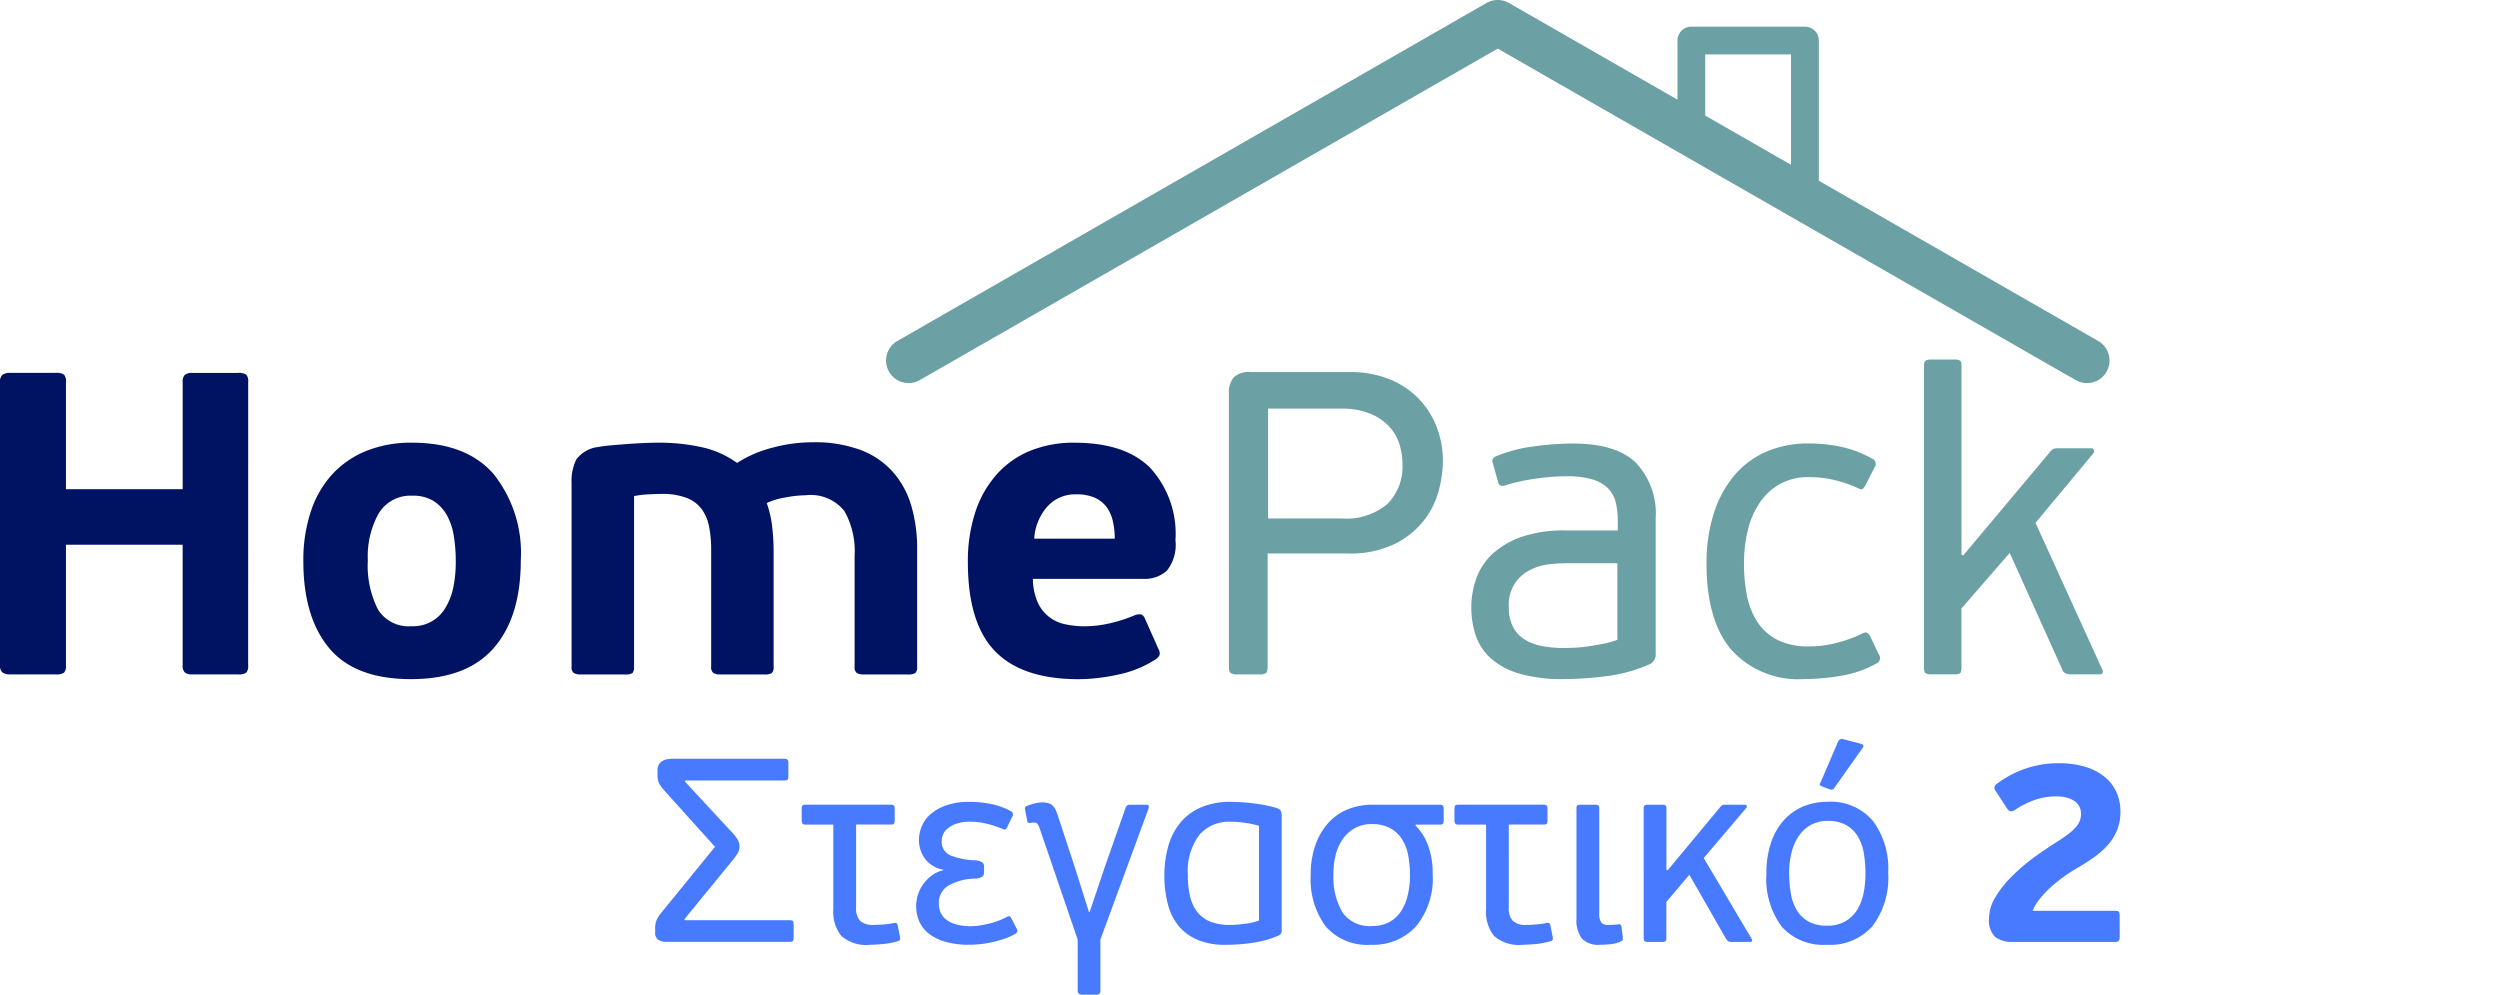
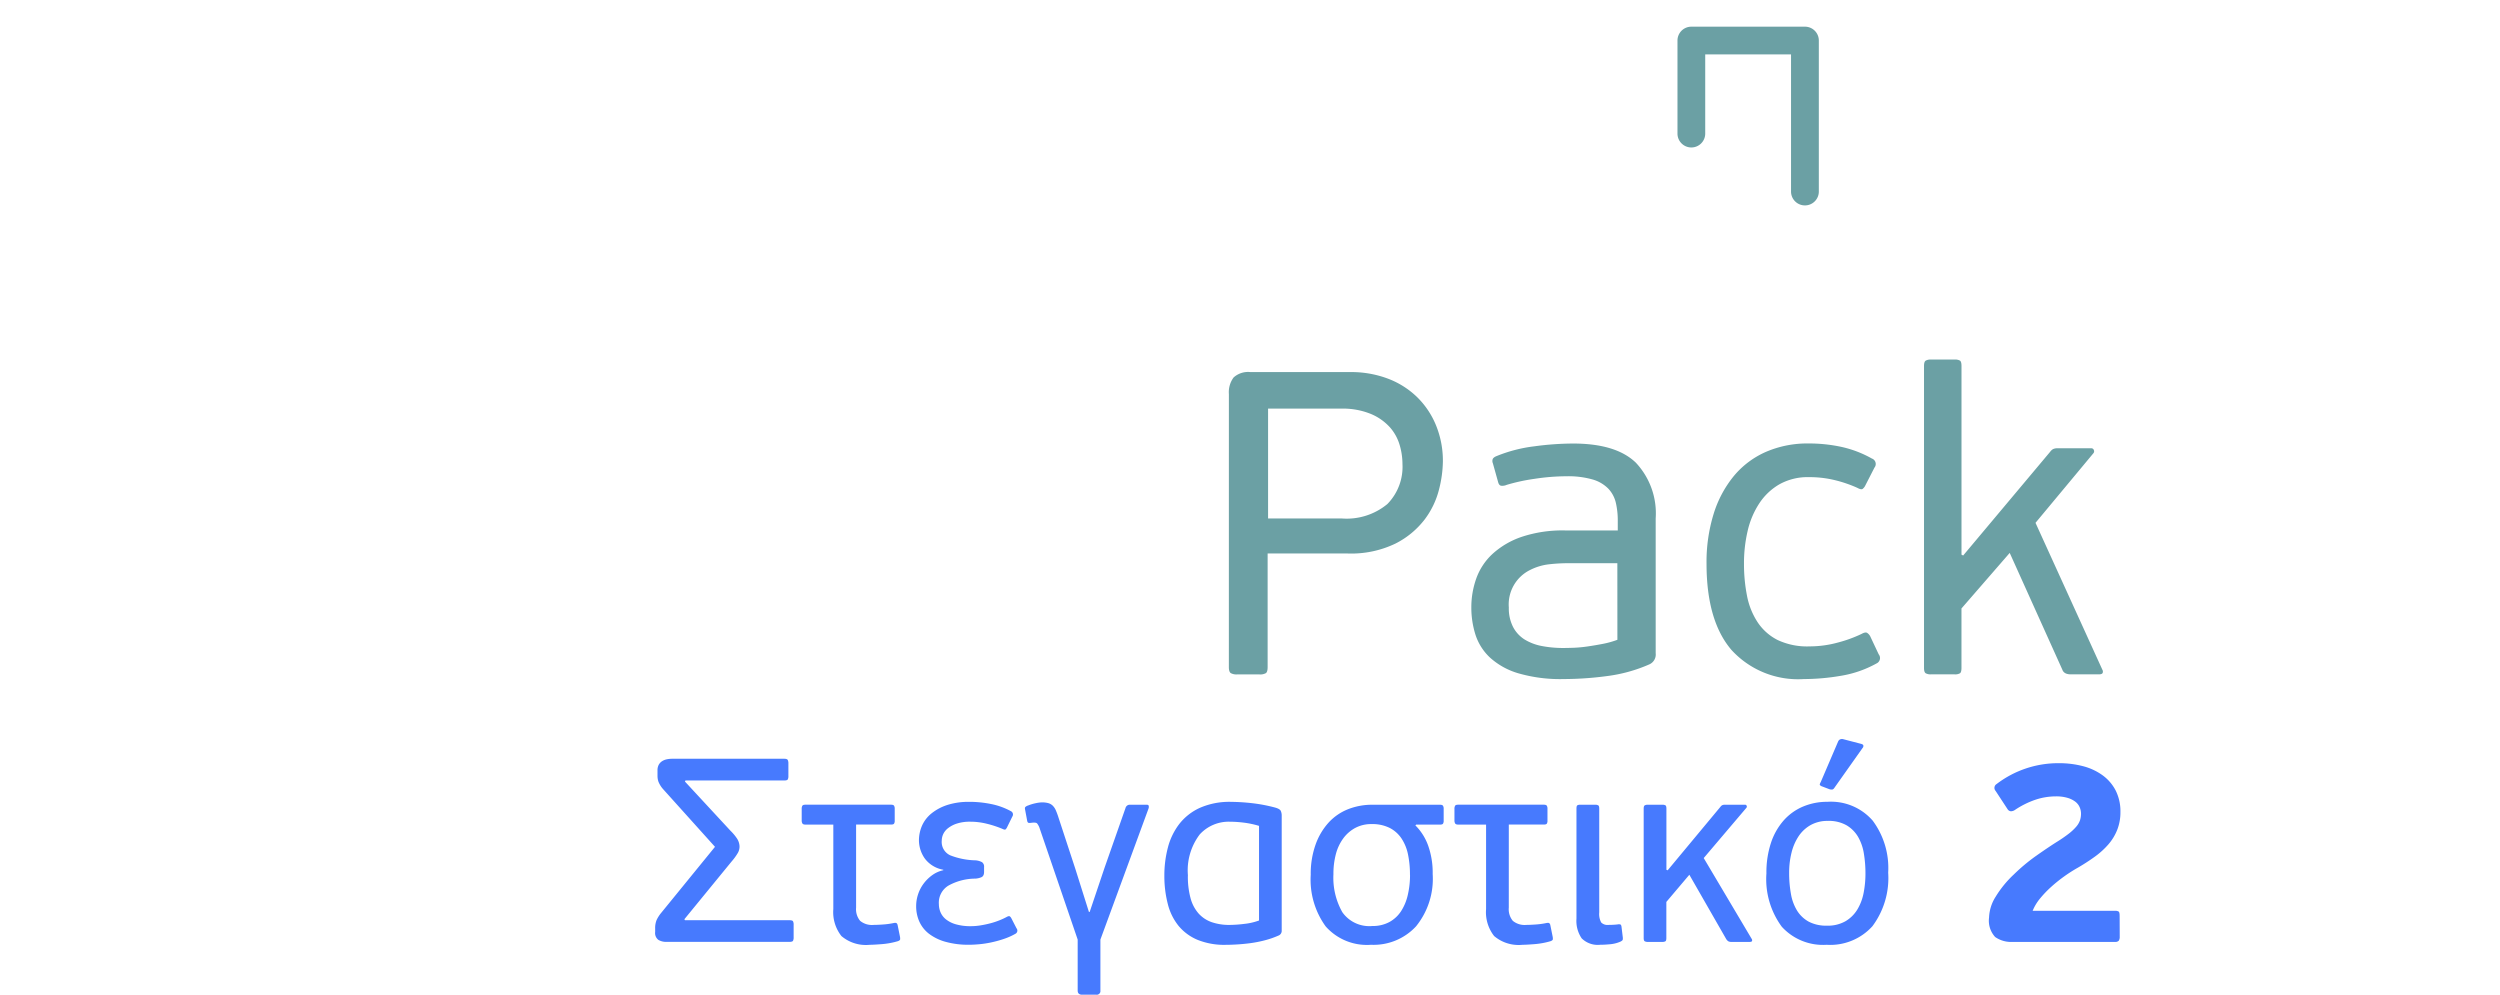
<svg xmlns="http://www.w3.org/2000/svg" width="204.372" height="81.315" viewBox="0 0 204.372 81.315">
  <defs>
    <clipPath id="clip-path">
      <rect id="Rectangle_3823" data-name="Rectangle 3823" width="204.372" height="57.533" transform="translate(0 0)" fill="none" />
    </clipPath>
  </defs>
  <g id="Group_11628" data-name="Group 11628" transform="translate(-422.815 -924)">
    <g id="Group_11617" data-name="Group 11617" transform="translate(422.815 924)">
      <g id="Group_11616" data-name="Group 11616" clip-path="url(#clip-path)">
        <path id="Path_132970" data-name="Path 132970" d="M100.46,32.213a2.013,2.013,0,0,1,.386-1.356,1.763,1.763,0,0,1,1.371-.44H110.4a8.491,8.491,0,0,1,3.039.528,6.936,6.936,0,0,1,2.389,1.5,6.833,6.833,0,0,1,1.564,2.324,7.679,7.679,0,0,1,.562,2.975A9.739,9.739,0,0,1,117.642,40a6.826,6.826,0,0,1-1.177,2.465,6.95,6.95,0,0,1-2.389,1.972,8.328,8.328,0,0,1-3.916.81h-6.533v9.287q0,.387-.141.493a.939.939,0,0,1-.528.106h-1.831a.953.953,0,0,1-.511-.106q-.157-.106-.158-.493Zm14.19,5.7a5.518,5.518,0,0,0-.229-1.532,3.807,3.807,0,0,0-.792-1.444,4.363,4.363,0,0,0-1.549-1.092,6.048,6.048,0,0,0-2.465-.44h-5.951v8.979h6.021a5.216,5.216,0,0,0,3.732-1.18,4.339,4.339,0,0,0,1.232-3.291ZM135.35,53.4a.878.878,0,0,1-.528.915,12.456,12.456,0,0,1-3.433.951,26.854,26.854,0,0,1-3.539.246,12.315,12.315,0,0,1-3.75-.477,5.926,5.926,0,0,1-2.306-1.289,4.416,4.416,0,0,1-1.18-1.872,7.332,7.332,0,0,1-.334-2.225,7.005,7.005,0,0,1,.4-2.348A5.044,5.044,0,0,1,122,45.293a6.764,6.764,0,0,1,2.377-1.4,10.551,10.551,0,0,1,3.574-.53h4.3V42.6a6.47,6.47,0,0,0-.158-1.5,2.506,2.506,0,0,0-.616-1.153,2.934,2.934,0,0,0-1.285-.751,7.228,7.228,0,0,0-2.13-.262,17.461,17.461,0,0,0-2.623.211,15.165,15.165,0,0,0-2.271.493.879.879,0,0,1-.458.07c-.117-.023-.2-.129-.246-.317l-.423-1.514a.475.475,0,0,1-.018-.334c.035-.1.147-.193.334-.264a11.921,11.921,0,0,1,3.063-.792,24.172,24.172,0,0,1,3.169-.229q3.521,0,5.141,1.567a6.058,6.058,0,0,1,1.62,4.56Zm-3.134-7.359h-4.082a13.983,13.983,0,0,0-1.461.085,4.544,4.544,0,0,0-1.567.458,3.137,3.137,0,0,0-1.761,3.081,3.326,3.326,0,0,0,.352,1.6,2.667,2.667,0,0,0,.951,1.021,4.192,4.192,0,0,0,1.408.528,9.2,9.2,0,0,0,1.76.158q.316,0,.827-.018a10.658,10.658,0,0,0,1.127-.106q.616-.089,1.25-.211a7.439,7.439,0,0,0,1.2-.334Zm15.7,6.8a8.734,8.734,0,0,0,2.341-.317,10.748,10.748,0,0,0,1.919-.7c.211-.117.364-.147.458-.088a.768.768,0,0,1,.246.264l.7,1.487a.484.484,0,0,1-.069.682.438.438,0,0,1-.107.067,8.991,8.991,0,0,1-2.912,1.01,18.186,18.186,0,0,1-3.028.267,7.372,7.372,0,0,1-5.915-2.377q-2.041-2.377-2.042-7.06a13.3,13.3,0,0,1,.581-4.067,9.1,9.1,0,0,1,1.655-3.1,7.13,7.13,0,0,1,2.621-1.969,8.5,8.5,0,0,1,3.486-.687,12.57,12.57,0,0,1,2.694.282,9.023,9.023,0,0,1,2.482.951.472.472,0,0,1,.287.6.479.479,0,0,1-.076.136l-.739,1.444a.8.8,0,0,1-.229.3c-.082.059-.229.029-.44-.088A10.491,10.491,0,0,0,150,39.252a8.694,8.694,0,0,0-2.113-.246,4.742,4.742,0,0,0-2.412.58,4.893,4.893,0,0,0-1.655,1.563,6.9,6.9,0,0,0-.951,2.248,11.584,11.584,0,0,0-.3,2.669,13.383,13.383,0,0,0,.246,2.634,6,6,0,0,0,.863,2.16,4.283,4.283,0,0,0,1.637,1.458,5.67,5.67,0,0,0,2.609.524Zm12.57-7.429,7.118-8.486a.769.769,0,0,1,.229-.211.859.859,0,0,1,.4-.07h2.711a.218.218,0,0,1,.229.158.24.24,0,0,1-.053.264L166.4,42.741l5.462,12a.3.3,0,0,1,.035.246c-.023.094-.129.141-.316.141h-2.289c-.375,0-.609-.129-.7-.387l-4.3-9.542-3.944,4.542V54.6c0,.235-.041.381-.123.44a.8.8,0,0,1-.44.088H157.85a.806.806,0,0,1-.423-.088c-.094-.059-.141-.2-.141-.44V29.921c0-.235.047-.381.141-.44a.806.806,0,0,1,.423-.088h1.937a.8.8,0,0,1,.44.088c.082.059.123.2.123.44V45.343Z" fill="#6ba0a4" />
-         <path id="Path_132971" data-name="Path 132971" d="M20.286,54.392a.811.811,0,0,1-.158.6,1.12,1.12,0,0,1-.687.139h-3.7a.961.961,0,0,1-.634-.158.762.762,0,0,1-.176-.581V44.531H5.392v9.861a.811.811,0,0,1-.158.6,1.12,1.12,0,0,1-.687.139H.815A.974.974,0,0,1,.2,54.973.72.72,0,0,1,0,54.392V31.223A.72.72,0,0,1,.2,30.642a.974.974,0,0,1,.616-.158H4.547a1.121,1.121,0,0,1,.687.141.811.811,0,0,1,.158.6v8.767h9.542V31.225a.762.762,0,0,1,.176-.581.961.961,0,0,1,.634-.158h3.7a1.121,1.121,0,0,1,.687.141.811.811,0,0,1,.158.6ZM42.574,45.8q0,4.648-2.218,7.183T33.6,55.518q-4.577,0-6.69-2.535t-2.112-7.112a12.59,12.59,0,0,1,.616-4.067,8.359,8.359,0,0,1,1.76-3.046,7.725,7.725,0,0,1,2.782-1.9,9.751,9.751,0,0,1,3.715-.669q4.436,0,6.672,2.553A10.353,10.353,0,0,1,42.574,45.8m-5.317.106a12.381,12.381,0,0,0-.176-2.183,4.967,4.967,0,0,0-.6-1.69,3.194,3.194,0,0,0-1.092-1.109,3.147,3.147,0,0,0-1.655-.4A3.038,3.038,0,0,0,30.97,41.95a7.184,7.184,0,0,0-.9,3.855,7.88,7.88,0,0,0,.827,4.014,2.936,2.936,0,0,0,2.729,1.373,3.047,3.047,0,0,0,2.8-1.527,5.159,5.159,0,0,0,.639-1.682,10.415,10.415,0,0,0,.193-2.077M51.834,54.5a.754.754,0,0,1-.123.512.976.976,0,0,1-.617.123h-3.63a1,1,0,0,1-.563-.123.593.593,0,0,1-.176-.511V39.463a3.945,3.945,0,0,1,.387-1.9,2.578,2.578,0,0,1,1.8-1.021,7.575,7.575,0,0,1,.9-.123q.581-.052,1.268-.106t1.391-.088q.7-.034,1.2-.035a16.221,16.221,0,0,1,3.785.387,7.726,7.726,0,0,1,2.8,1.268,9.731,9.731,0,0,1,2.834-1.232,12.656,12.656,0,0,1,3.363-.458,10.725,10.725,0,0,1,3.908.634A6.686,6.686,0,0,1,73,38.589a7.252,7.252,0,0,1,1.5,2.764,12.3,12.3,0,0,1,.475,3.5V54.5a.681.681,0,0,1-.141.511,1.061,1.061,0,0,1-.644.123H70.6a1,1,0,0,1-.563-.124.6.6,0,0,1-.174-.511v-9.07a6.6,6.6,0,0,0-.849-3.671,3.52,3.52,0,0,0-3.151-1.271,9.472,9.472,0,0,0-1.646.177,5.857,5.857,0,0,0-1.537.459,8.678,8.678,0,0,1,.44,1.888,17.909,17.909,0,0,1,.123,2.171V54.5a.687.687,0,0,1-.14.512,1.049,1.049,0,0,1-.631.123h-3.6a.985.985,0,0,1-.56-.124.6.6,0,0,1-.175-.512V44.966a9.65,9.65,0,0,0-.176-1.941,3.522,3.522,0,0,0-.616-1.429,2.812,2.812,0,0,0-1.232-.9,5.5,5.5,0,0,0-2.025-.318q-.387,0-1.074.035a7.557,7.557,0,0,0-1.18.141Zm36.02-18.308q4.121,0,6.179,2.06a7.981,7.981,0,0,1,2.06,5.9,3.421,3.421,0,0,1-.7,2.5,2.7,2.7,0,0,1-1.937.669H84.438a4.917,4.917,0,0,0,.37,1.866,3.121,3.121,0,0,0,2.22,1.834,7.207,7.207,0,0,0,1.637.176,9.142,9.142,0,0,0,2.077-.246,12.179,12.179,0,0,0,1.972-.634,1.094,1.094,0,0,1,.581-.088.611.611,0,0,1,.3.334l1.127,2.535a.59.59,0,0,1,.053.493.977.977,0,0,1-.37.352,8.95,8.95,0,0,1-3.03,1.21,15.381,15.381,0,0,1-3.2.37q-4.613,0-6.831-2.289t-2.222-7.254a12.847,12.847,0,0,1,.616-4.137A8.721,8.721,0,0,1,81.5,38.758a7.413,7.413,0,0,1,2.746-1.919,9.514,9.514,0,0,1,3.609-.651m.106,4.225a3.027,3.027,0,0,0-2.36,1.018,4.364,4.364,0,0,0-1.056,2.606h6.584a6.211,6.211,0,0,0-.158-1.444,3.116,3.116,0,0,0-.511-1.144,2.466,2.466,0,0,0-.951-.757,3.646,3.646,0,0,0-1.544-.279Z" fill="#001363" />
-         <path id="Path_132972" data-name="Path 132972" d="M74.278,31.315a1.843,1.843,0,0,1-.919-3.441L121.519.244a1.842,1.842,0,0,1,1.834,0l48.17,27.63a1.842,1.842,0,0,1-1.834,3.2l-47.253-27.1L75.193,31.07a1.832,1.832,0,0,1-.915.245" fill="#6ba0a4" />
        <path id="Path_132973" data-name="Path 132973" d="M147.549,16.792a1.134,1.134,0,0,1-1.134-1.134V4.449H139.4v6.472a1.134,1.134,0,1,1-2.268,0V3.315a1.134,1.134,0,0,1,1.134-1.134h9.287a1.134,1.134,0,0,1,1.134,1.134V15.658a1.134,1.134,0,0,1-1.134,1.134" fill="#6ba0a4" />
      </g>
    </g>
    <path id="Path_133219" data-name="Path 133219" d="M-125.191-1.773h8.544q.235,0,.288.085a.6.6,0,0,1,.053.3v1a.6.6,0,0,1-.053.3q-.053.085-.288.085h-10.061a1.245,1.245,0,0,1-.651-.16.7.7,0,0,1-.267-.651v-.278a1.74,1.74,0,0,1,.117-.694,2.731,2.731,0,0,1,.374-.587l4.4-5.4-4.208-4.678a2.1,2.1,0,0,1-.417-.651,1.525,1.525,0,0,1-.075-.438v-.47a.942.942,0,0,1,.107-.481.83.83,0,0,1,.278-.288,1.14,1.14,0,0,1,.384-.15,2.174,2.174,0,0,1,.427-.043h9.163q.235,0,.288.1a.611.611,0,0,1,.053.288v1.025a.545.545,0,0,1-.053.278q-.053.085-.288.085h-8.074l-.043.085,3.717,4.016a3.918,3.918,0,0,1,.545.651,1.265,1.265,0,0,1,.2.587,1.038,1.038,0,0,1-.139.587,4.73,4.73,0,0,1-.523.716l-3.845,4.7ZM-111.2-2.8a1.482,1.482,0,0,0,.331,1.079,1.517,1.517,0,0,0,1.1.331q.278,0,.748-.032a6.355,6.355,0,0,0,.876-.117q.192-.043.256.011a.269.269,0,0,1,.085.16l.192.949a.741.741,0,0,1,.011.211q-.011.084-.182.148A6.373,6.373,0,0,1-109.1.182q-.673.053-.972.053A3.091,3.091,0,0,1-112.4-.479a3.157,3.157,0,0,1-.662-2.206V-9.591h-2.286q-.192,0-.246-.1a.466.466,0,0,1-.053-.227v-.952a.5.5,0,0,1,.053-.26q.053-.087.246-.087h7.006q.192,0,.246.087a.453.453,0,0,1,.053.238v.974a.444.444,0,0,1-.053.249q-.053.076-.246.076H-111.2Zm9.27-8.651a8.873,8.873,0,0,1,1.762.179,5.626,5.626,0,0,1,1.613.58.3.3,0,0,1,.128.443l-.427.87a.568.568,0,0,1-.128.182q-.064.053-.278-.053a8.43,8.43,0,0,0-1.239-.406,5.618,5.618,0,0,0-1.367-.171,3.449,3.449,0,0,0-1.089.151,2.307,2.307,0,0,0-.726.376,1.334,1.334,0,0,0-.4.495,1.31,1.31,0,0,0-.117.527,1.2,1.2,0,0,0,.694,1.2,6,6,0,0,0,2.061.409,1.338,1.338,0,0,1,.534.15.441.441,0,0,1,.171.406v.384q0,.342-.214.438a1.464,1.464,0,0,1-.491.117,4.573,4.573,0,0,0-2.2.566,1.63,1.63,0,0,0-.79,1.527,1.714,1.714,0,0,0,.128.641,1.488,1.488,0,0,0,.427.577,2.282,2.282,0,0,0,.812.417,4.273,4.273,0,0,0,1.26.16,4.939,4.939,0,0,0,.769-.064,8.234,8.234,0,0,0,.812-.171,6.138,6.138,0,0,0,.748-.246,5.709,5.709,0,0,0,.577-.267q.192-.107.267-.053a.485.485,0,0,1,.139.182l.406.79a.292.292,0,0,1-.085.449,5.326,5.326,0,0,1-.961.427,9.385,9.385,0,0,1-1.015.278,8.273,8.273,0,0,1-.972.15q-.47.043-.833.043a6.873,6.873,0,0,1-1.954-.246,3.961,3.961,0,0,1-1.346-.662,2.618,2.618,0,0,1-.78-.993,3.068,3.068,0,0,1-.256-1.26,3.055,3.055,0,0,1,.16-.972,3.027,3.027,0,0,1,.459-.876,3.211,3.211,0,0,1,.7-.684,2.42,2.42,0,0,1,.9-.4V-5.9a2.4,2.4,0,0,1-1.5-.9,2.611,2.611,0,0,1-.491-1.474,3.016,3.016,0,0,1,.256-1.239,2.707,2.707,0,0,1,.78-1,4.043,4.043,0,0,1,1.292-.684A5.68,5.68,0,0,1-101.93-11.449Zm11.043,5.383,1.709-4.87a.362.362,0,0,1,.342-.278h1.388q.15,0,.171.1a.422.422,0,0,1-.021.224l-3.93,10.7V3.973a.3.3,0,0,1-.342.342h-1.153q-.363,0-.363-.342V-.192l-3.14-9.185a1.389,1.389,0,0,0-.171-.3q-.085-.107-.449-.064a1.047,1.047,0,0,1-.246.011q-.075-.011-.117-.139l-.171-.918q-.043-.171.011-.235a.558.558,0,0,1,.224-.128,3.653,3.653,0,0,1,.641-.192,2.713,2.713,0,0,1,.491-.064,1.888,1.888,0,0,1,.534.064.849.849,0,0,1,.363.214,1.265,1.265,0,0,1,.256.4,5.922,5.922,0,0,1,.214.587l1.367,4.165,1.111,3.524h.064ZM-86-5.425a8.915,8.915,0,0,1,.288-2.286,5.371,5.371,0,0,1,.927-1.922A4.484,4.484,0,0,1-83.1-10.958a5.982,5.982,0,0,1,2.558-.491,16.348,16.348,0,0,1,1.641.1,12.825,12.825,0,0,1,1.982.374q.362.107.437.267a.934.934,0,0,1,.075.4V-.94a.415.415,0,0,1-.277.427A7.152,7.152,0,0,1-77.8-.128,9.925,9.925,0,0,1-78.952.1q-.565.075-1.1.107t-.938.032a5.812,5.812,0,0,1-2.291-.406,4.032,4.032,0,0,1-1.556-1.143A4.62,4.62,0,0,1-85.718-3.1,9.1,9.1,0,0,1-86-5.425Zm1.922,0a6.728,6.728,0,0,0,.224,1.87,3.1,3.1,0,0,0,.662,1.243,2.6,2.6,0,0,0,1.068.7,4.379,4.379,0,0,0,1.463.223,10.254,10.254,0,0,0,1.2-.085,4.949,4.949,0,0,0,1.2-.277V-9.486a7.559,7.559,0,0,0-1.26-.266,9.554,9.554,0,0,0-1.132-.074,3.2,3.2,0,0,0-2.456,1.041A4.859,4.859,0,0,0-84.073-5.426Zm20.612-5.788q.192,0,.246.087a.452.452,0,0,1,.053.238v.974a.443.443,0,0,1-.054.249q-.054.076-.246.076h-1.948l-.064.064a4.448,4.448,0,0,1,1.045,1.655,6.635,6.635,0,0,1,.369,2.318,6.16,6.16,0,0,1-1.364,4.283A4.728,4.728,0,0,1-69.11.235a4.5,4.5,0,0,1-3.7-1.5A6.5,6.5,0,0,1-74.034-5.49a7.123,7.123,0,0,1,.4-2.478,5.318,5.318,0,0,1,1.068-1.794,4.3,4.3,0,0,1,1.591-1.089,5.355,5.355,0,0,1,1.986-.363Zm-2.456,5.735a8.085,8.085,0,0,0-.16-1.672,3.681,3.681,0,0,0-.534-1.31,2.584,2.584,0,0,0-.972-.863,3.186,3.186,0,0,0-1.474-.309,2.762,2.762,0,0,0-1.324.309,2.962,2.962,0,0,0-.983.852,3.794,3.794,0,0,0-.609,1.289,6.238,6.238,0,0,0-.2,1.641,5.716,5.716,0,0,0,.726,3.11A2.7,2.7,0,0,0-68.993-1.3a2.84,2.84,0,0,0,1.378-.32,2.665,2.665,0,0,0,.961-.884A4.1,4.1,0,0,0-66.1-3.838,7.108,7.108,0,0,0-65.917-5.479ZM-57.843-2.8a1.482,1.482,0,0,0,.331,1.079,1.517,1.517,0,0,0,1.1.331q.278,0,.748-.032a6.355,6.355,0,0,0,.876-.117q.192-.043.256.011a.269.269,0,0,1,.085.16l.192.949a.742.742,0,0,1,.011.211q-.011.084-.182.148a6.373,6.373,0,0,1-1.314.242q-.673.053-.972.053a3.091,3.091,0,0,1-2.328-.714A3.157,3.157,0,0,1-59.7-2.685V-9.591h-2.286q-.192,0-.246-.1a.466.466,0,0,1-.053-.227v-.952a.5.5,0,0,1,.053-.26q.053-.087.246-.087h7.006q.192,0,.246.087a.453.453,0,0,1,.053.238v.974a.444.444,0,0,1-.053.249q-.053.076-.246.076h-2.862Zm9.313,2.38a.667.667,0,0,1,0,.242q-.021.074-.192.158a2.7,2.7,0,0,1-.844.211q-.459.042-.8.042a1.867,1.867,0,0,1-1.517-.523A2.524,2.524,0,0,1-52.311-1.9v-8.993q0-.214.064-.267a.427.427,0,0,1,.256-.053h1.2a.482.482,0,0,1,.267.054q.075.054.075.268v8.477a1.445,1.445,0,0,0,.16.824.712.712,0,0,0,.587.2q.192,0,.4-.011t.374-.032a.39.39,0,0,1,.214.011q.064.032.085.18Zm3.674-5.434,4.315-5.19a.465.465,0,0,1,.139-.128.522.522,0,0,1,.246-.043h1.623a.132.132,0,0,1,.139.1.145.145,0,0,1-.032.16l-3.482,4.1,3.93,6.622a.18.18,0,0,1,.021.15Q-37.978,0-38.149,0h-1.474A.545.545,0,0,1-39.9-.053a.606.606,0,0,1-.171-.182L-43.083-5.49l-1.88,2.221V-.32q0,.214-.075.267A.484.484,0,0,1-45.3,0h-1.175a.491.491,0,0,1-.256-.053q-.085-.053-.085-.267V-10.894q0-.214.085-.267a.491.491,0,0,1,.256-.053H-45.3a.484.484,0,0,1,.267.053q.075.053.075.267v5Zm18.028.192a6.583,6.583,0,0,1-1.289,4.379A4.637,4.637,0,0,1-31.858.235a4.552,4.552,0,0,1-3.666-1.474A6.557,6.557,0,0,1-36.782-5.6a7.7,7.7,0,0,1,.373-2.5,5.258,5.258,0,0,1,1.044-1.837,4.4,4.4,0,0,1,1.588-1.132,5.072,5.072,0,0,1,1.982-.384,4.517,4.517,0,0,1,3.7,1.538A6.492,6.492,0,0,1-26.828-5.66Zm-1.858.064a9.929,9.929,0,0,0-.128-1.613,3.977,3.977,0,0,0-.47-1.367,2.67,2.67,0,0,0-.94-.951,2.927,2.927,0,0,0-1.538-.363,2.794,2.794,0,0,0-1.41.342,2.888,2.888,0,0,0-.983.918,4.272,4.272,0,0,0-.577,1.346,6.672,6.672,0,0,0-.192,1.623,9.626,9.626,0,0,0,.15,1.762,3.8,3.8,0,0,0,.513,1.367,2.581,2.581,0,0,0,.951.886,3.076,3.076,0,0,0,1.485.32,2.894,2.894,0,0,0,1.506-.363,2.792,2.792,0,0,0,.972-.961,4.128,4.128,0,0,0,.513-1.367A8.263,8.263,0,0,0-28.686-5.6Zm-3.546-7.113a.409.409,0,0,1-.182-.117q-.032-.053.075-.246l1.41-3.289a.389.389,0,0,1,.128-.171.4.4,0,0,1,.278-.043l1.474.384q.171.043.192.139a.24.24,0,0,1-.064.2l-2.264,3.2q-.107.171-.192.192a.572.572,0,0,1-.256-.021ZM-7.9-.427A.553.553,0,0,1-7.978-.1a.382.382,0,0,1-.31.1h-8.352a2.287,2.287,0,0,1-1.442-.4,1.965,1.965,0,0,1-.5-1.591A3.39,3.39,0,0,1-18.039-3.7a8.628,8.628,0,0,1,1.485-1.816,14.855,14.855,0,0,1,1.816-1.517q.94-.662,1.645-1.111a11.544,11.544,0,0,0,1.015-.694,4.181,4.181,0,0,0,.619-.577,1.629,1.629,0,0,0,.31-.523,1.746,1.746,0,0,0,.085-.555A1.324,1.324,0,0,0-11.171-11a1.146,1.146,0,0,0-.342-.449,1.93,1.93,0,0,0-.63-.32,3.268,3.268,0,0,0-.993-.128,5.267,5.267,0,0,0-1.634.267,7.1,7.1,0,0,0-1.7.844.611.611,0,0,1-.32.107.355.355,0,0,1-.278-.171l-.983-1.5a.365.365,0,0,1,.085-.555A8.288,8.288,0,0,1-12.88-14.61a7.668,7.668,0,0,1,1.986.246,4.749,4.749,0,0,1,1.6.748,3.54,3.54,0,0,1,1.068,1.25,3.781,3.781,0,0,1,.384,1.752A3.906,3.906,0,0,1-8.1-9.174a4.143,4.143,0,0,1-.726,1.2,6.5,6.5,0,0,1-1.1,1,16.445,16.445,0,0,1-1.4.908,11.991,11.991,0,0,0-1.089.694,12.2,12.2,0,0,0-1.057.844,8.876,8.876,0,0,0-.918.951,3.889,3.889,0,0,0-.63,1.036h6.728a.511.511,0,0,1,.31.064q.075.064.075.363Z" transform="translate(604 1001)" fill="#477afe" />
  </g>
</svg>